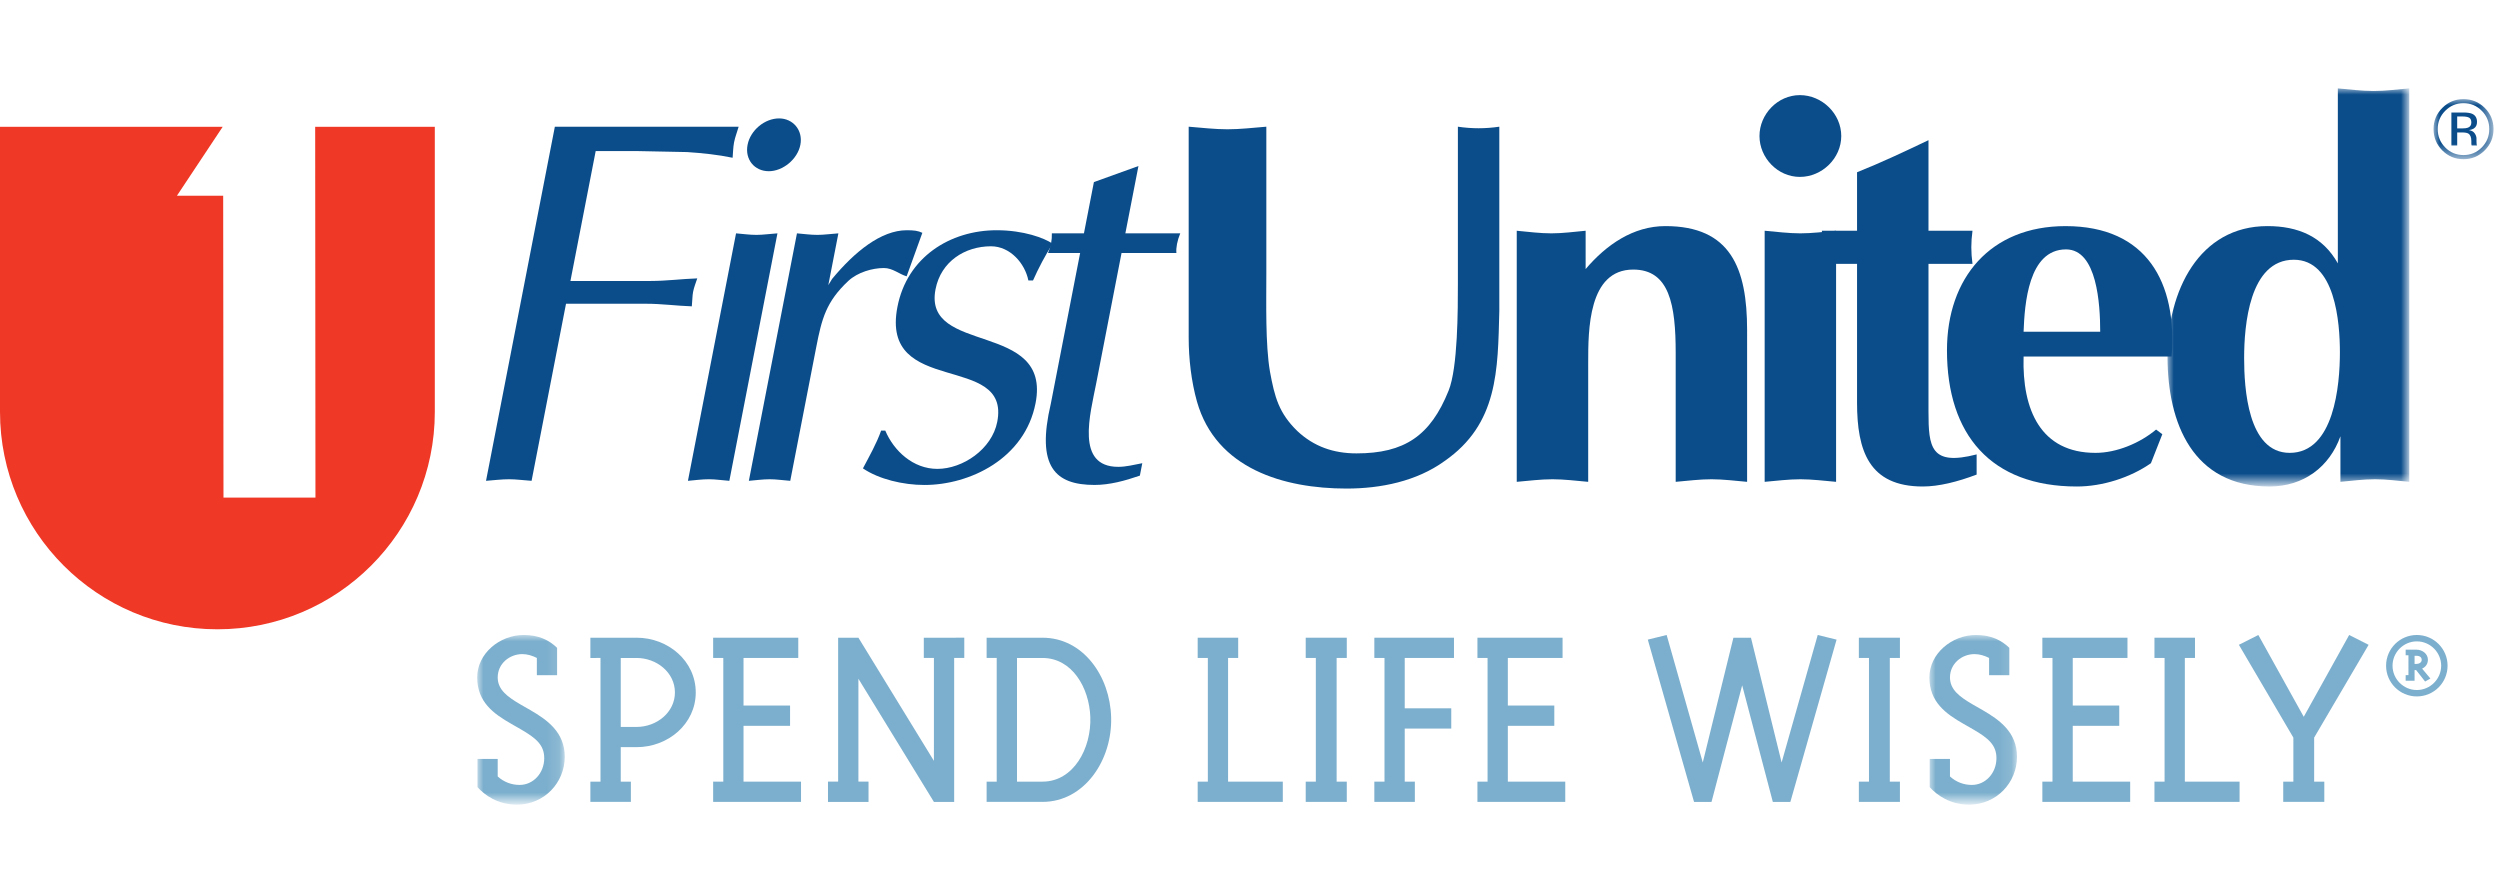
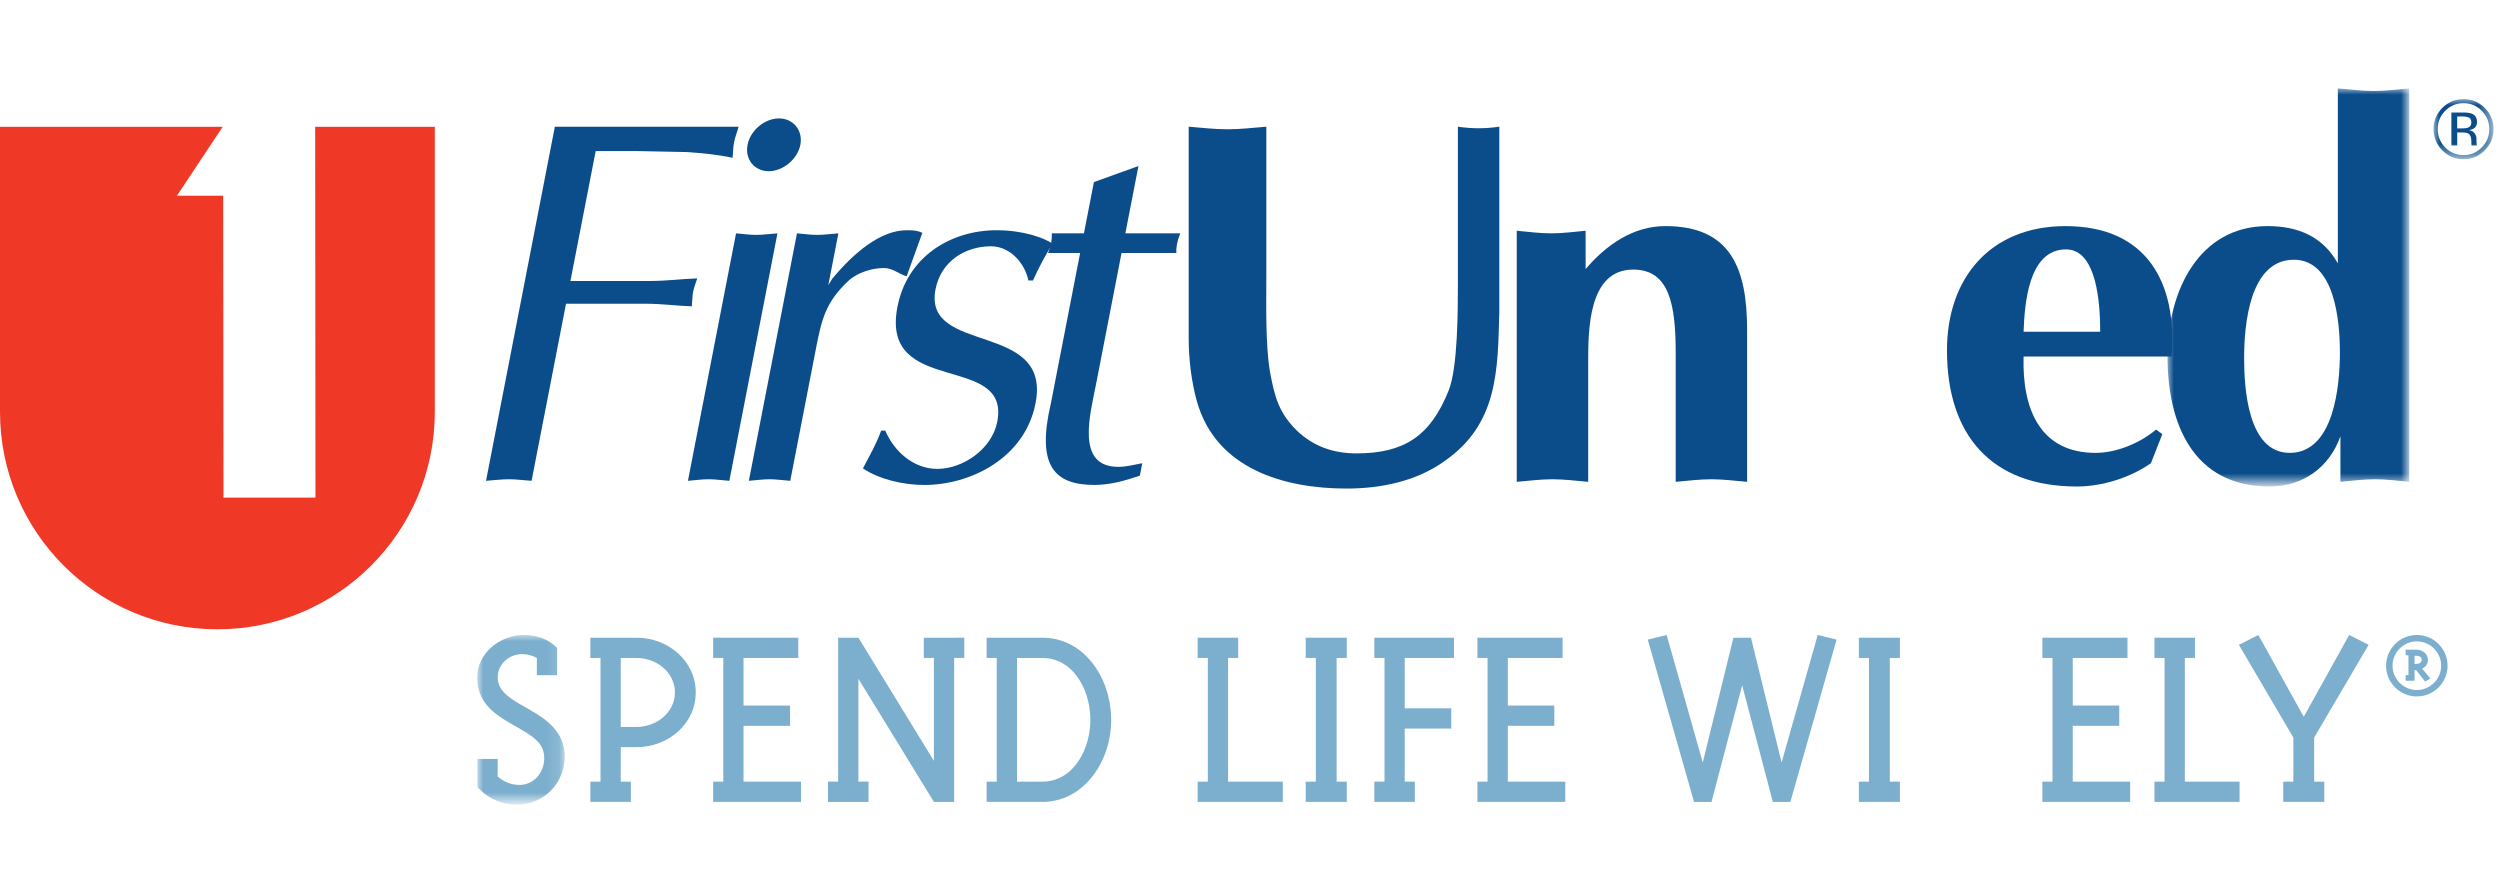
<svg xmlns="http://www.w3.org/2000/svg" xml:space="preserve" id="Layer_1" width="198" height="70" x="0" y="0" version="1.1" viewBox="0 0 198 70">
  <g id="logo_x2F_logo-color">
    <g id="Group-63">
      <g id="Group-3" transform="translate(192 1.729)">
        <defs>
          <filter id="Adobe_OpacityMaskFilter" width="4.749" height="4.758" x=".738" y="6.121" filterUnits="userSpaceOnUse">
            <feColorMatrix values="1 0 0 0 0 0 1 0 0 0 0 0 1 0 0 0 0 0 1 0" />
          </filter>
        </defs>
        <mask id="mask-2_00000000217288460837568500000010149251264468980883_" width="4.749" height="4.758" x=".738" y="6.121" maskUnits="userSpaceOnUse">
          <g filter="url(#Adobe_OpacityMaskFilter)">
            <path id="path-1_00000182518998412864874780000009998498008278382254_" fill="#FFF" fill-rule="evenodd" d="M.738 6.121H5.487v4.758H.738z" clip-rule="evenodd" />
          </g>
        </mask>
        <path id="Fill-1" fill="#0B4D8B" fill-rule="evenodd" d="M3.062 7.181c.324 0 .561.031.713.094.269.112.405.333.405.66 0 .233-.086.405-.256.516-.091.057-.217.1-.38.126.205.032.356.117.451.256.095.138.142.273.142.404v.191c0 .061.002.125.007.194.003.07.012.116.022.136l.016.033h-.431c-.002-.008-.002-.017-.006-.026-.002-.009-.004-.018-.006-.03l-.009-.083v-.207c0-.303-.083-.502-.246-.6-.098-.056-.269-.084-.512-.084h-.363v1.03H2.15V7.181h.912zm.494.411c-.115-.065-.301-.097-.556-.097h-.391v.946h.414c.195 0 .341-.02.437-.058.18-.072.27-.208.27-.409 0-.19-.06-.317-.174-.382zM4.791 10.179c-.463.467-1.024.7-1.683.7s-1.22-.233-1.681-.7c-.46-.463-.689-1.026-.689-1.687 0-.654.231-1.213.696-1.678C1.895 6.353 2.453 6.121 3.108 6.121c.659 0 1.22.232 1.683.693.465.463.696 1.022.696 1.678 0 .659-.231 1.221-.696 1.687zM1.664 7.045c-.397.399-.597.882-.597 1.447 0 .571.198 1.056.594 1.458.397.401.88.602 1.447.602s1.05-.201 1.447-.602c.397-.402.596-.887.596-1.458 0-.565-.199-1.048-.596-1.447-.399-.401-.881-.602-1.447-.602-.563-1e-7-1.046.201-1.444.602z" clip-rule="evenodd" mask="url(#mask-2_00000000217288460837568500000010149251264468980883_)" />
      </g>
      <path id="Fill-4" fill="#EF3825" fill-rule="evenodd" d="M34.437 32.62c0 9.51-7.709 17.22-17.219 17.22-9.509 0-17.218-7.71-17.218-17.22V10.041h17.638l-3.627 5.463h3.665L17.7 39.41h7.284l-.022-29.369h9.475v22.579z" clip-rule="evenodd" />
      <path id="Fill-6" fill="#0B4D8B" fill-rule="evenodd" d="M38.493 38.081c.582-.042 1.213-.124 1.828-.124.574 0 1.133.082 1.78.124l2.727-14.024h6.355c1.23 0 2.387.164 3.609.205.047-.45.037-.819.101-1.148.071-.369.225-.737.33-1.066-1.238.042-2.46.205-3.689.205h-6.356l2.001-10.291h3.157l4.085.082c1.213.081 2.42.205 3.602.45.039-.409.036-.82.117-1.23.079-.41.233-.778.362-1.229H43.945l-5.452 28.046z" clip-rule="evenodd" />
      <path id="Fill-8" fill="#0B4D8B" fill-rule="evenodd" d="M63.389 11.469c.224-1.148-.578-2.091-1.685-2.091-1.147 0-2.274.943-2.497 2.091-.224 1.148.536 2.091 1.684 2.091 1.107 0 2.274-.943 2.498-2.091zm-1.815 7.012c-.623.04-1.131.122-1.663.122-.575 0-1.091-.082-1.616-.122l-3.811 19.6c.541-.043 1.09-.125 1.664-.125.533 0 1.008.082 1.616.125l3.81-19.6z" clip-rule="evenodd" />
      <path id="Fill-10" fill="#0B4D8B" fill-rule="evenodd" d="M59.309 38.081c.54-.042 1.089-.124 1.664-.124.533 0 1.009.082 1.615.124l2.065-10.621c.431-2.213.776-3.566 2.53-5.207.751-.697 1.922-1.025 2.824-1.025.697 0 1.215.491 1.799.657l1.244-3.445c-.337-.164-.656-.205-1.232-.205-2.05 0-4.148 1.722-5.915 3.855l-.301.492.798-4.1c-.624.04-1.131.121-1.665.121-.574 0-1.09-.081-1.616-.121l-3.81 19.599z" clip-rule="evenodd" />
      <path id="Fill-12" fill="#0B4D8B" fill-rule="evenodd" d="M69.786 34.104c-.363 1.023-.923 2.009-1.442 2.992 1.267.862 3.189 1.314 4.869 1.314 3.608 0 7.952-2.091 8.804-6.48 1.276-6.56-8.944-3.772-7.923-9.021.43-2.213 2.343-3.403 4.393-3.403 1.518 0 2.69 1.354 2.96 2.707h.368c.437-.984.957-1.968 1.55-2.912-.65-.45-2.294-1.066-4.426-1.066-3.69 0-7.098 2.132-7.862 6.069-1.396 7.175 8.982 3.566 7.906 9.102-.422 2.174-2.734 3.73-4.744 3.73-1.927 0-3.451-1.433-4.125-3.032h-.328z" clip-rule="evenodd" />
      <path id="Fill-14" fill="#0B4D8B" fill-rule="evenodd" d="m86.637 14.421-.789 4.059h-2.542c.019.534-.076 1.026-.302 1.558h2.542l-2.321 11.932c-1.176 5.004.349 6.438 3.465 6.438 1.188 0 2.4-.328 3.587-.738l.192-.984c-.639.121-1.287.288-1.901.288-3.404 0-2.229-4.142-1.742-6.643l2-10.293h4.345c-.042-.41.07-.984.304-1.558h-4.346l1.036-5.331-3.528 1.272z" clip-rule="evenodd" />
      <path id="Fill-16" fill="#0B4D8B" fill-rule="evenodd" d="M94.144 26.763c0 1.64.206 3.445.656 5.043 1.517 5.329 6.888 6.888 11.85 6.888 2.706 0 5.535-.573 7.75-2.172 4.263-2.952 4.223-7.216 4.346-11.892V10.034c-.533.082-1.108.123-1.641.123-.532 0-1.107-.041-1.64-.123v12.424c0 2.008 0 6.682-.738 8.487-1.435 3.568-3.485 4.963-7.299 4.963-1.803 0-3.36-.535-4.674-1.765-1.476-1.435-1.803-2.706-2.173-4.715-.368-2.132-.287-5.495-.287-7.75v-11.644c-1.025.082-2.05.205-3.074.205-1.026 0-2.051-.123-3.076-.205v16.729z" clip-rule="evenodd" />
      <path id="Fill-18" fill="#0B4D8B" fill-rule="evenodd" d="M120.126 38.161c.944-.08 1.887-.204 2.829-.204.943 0 1.887.124 2.83.204v-9.43c0-2.582 0-7.381 3.567-7.381 2.87 0 3.363 2.789 3.363 6.603v10.208c.943-.08 1.886-.204 2.828-.204.943 0 1.888.124 2.828.204V26.149c0-4.922-1.31-8.242-6.476-8.242-2.543 0-4.674 1.476-6.313 3.403v-3.035c-.905.082-1.807.206-2.709.206-.943 0-1.844-.124-2.747-.206v19.886z" clip-rule="evenodd" />
-       <path id="Fill-20" fill="#0B4D8B" fill-rule="evenodd" d="M139.351 10.772c0 1.722 1.435 3.239 3.198 3.239s3.279-1.476 3.279-3.239c0-1.762-1.516-3.239-3.279-3.239s-3.198 1.517-3.198 3.239zm.41 27.389c.942-.08 1.885-.204 2.829-.204.943 0 1.884.124 2.828.204V18.275c-.944.082-1.885.206-2.828.206-.944 0-1.887-.124-2.829-.206v19.886z" clip-rule="evenodd" />
-       <path id="Fill-22" fill="#0B4D8B" fill-rule="evenodd" d="M152.736 20.9h3.485c-.123-.943-.123-1.681 0-2.625h-3.485v-7.174c-1.969.943-3.813 1.804-5.658 2.541v4.633h-2.787c.122.944.122 1.682 0 2.625h2.787v10.989c0 3.814.943 6.642 5.207 6.642 1.271 0 2.748-.37 4.264-.944v-1.598c-3.649.943-3.813-.574-3.813-3.404V20.9z" clip-rule="evenodd" />
      <path id="Fill-24" fill="#0B4D8B" fill-rule="evenodd" d="M171.994 28.24c.451-5.863-1.968-10.332-8.406-10.332-5.944 0-9.388 4.1-9.388 9.84 0 6.684 3.485 10.783 10.291 10.783 2.009 0 4.224-.697 5.862-1.845l.903-2.297-.493-.368c-1.27 1.066-3.115 1.846-4.796 1.846-4.346 0-5.821-3.404-5.699-7.627h11.726zm-11.726-1.967c.082-2.174.369-6.521 3.361-6.521 2.46 0 2.707 4.347 2.707 6.521h-6.068z" clip-rule="evenodd" />
      <g id="Group-28" transform="translate(171 .729)">
        <defs>
          <filter id="Adobe_OpacityMaskFilter_00000048490895067878700170000015455266118703253653_" width="19.149" height="31.531" x=".666" y="6.271" filterUnits="userSpaceOnUse">
            <feColorMatrix values="1 0 0 0 0 0 1 0 0 0 0 0 1 0 0 0 0 0 1 0" />
          </filter>
        </defs>
        <mask id="mask-4_00000044887432780429791080000006724763058694436787_" width="19.149" height="31.531" x=".666" y="6.271" maskUnits="userSpaceOnUse">
          <g filter="url(#Adobe_OpacityMaskFilter_00000048490895067878700170000015455266118703253653_)">
            <path id="path-3_00000127765708790574547270000011258430843919346308_" fill="#FFF" fill-rule="evenodd" d="M.666 6.271h19.149v31.531H.666z" clip-rule="evenodd" />
          </g>
        </mask>
        <path id="Fill-26" fill="#0B4D8B" fill-rule="evenodd" d="M10.672 19.843c3.28 0 3.648 4.961 3.648 7.34 0 2.582-.451 7.955-3.976 7.955-3.321 0-3.609-5.125-3.609-7.505-1e-7-2.583.411-7.79 3.937-7.79zm9.144-13.572c-.944.082-1.888.205-2.83.205-.943 0-1.886-.123-2.829-.205V20.13c-1.19-2.131-3.157-2.952-5.576-2.952-5.412 0-7.914 5.124-7.914 10.333 0 5.289 2.01 10.291 8.078 10.291 2.707 0 4.756-1.558 5.617-3.977V37.432c.903-.081 1.804-.204 2.747-.204.902 0 1.804.123 2.707.204V6.271z" clip-rule="evenodd" mask="url(#mask-4_00000044887432780429791080000006724763058694436787_)" />
      </g>
      <g id="Group-31" transform="translate(37 43.729)">
        <defs>
          <filter id="Adobe_OpacityMaskFilter_00000013873629452386233600000009543342352174424464_" width="6.935" height="13.439" x=".792" y="6.561" filterUnits="userSpaceOnUse">
            <feColorMatrix values="1 0 0 0 0 0 1 0 0 0 0 0 1 0 0 0 0 0 1 0" />
          </filter>
        </defs>
        <mask id="mask-6_00000126298120195383831030000018255352312897280147_" width="6.935" height="13.439" x=".792" y="6.561" maskUnits="userSpaceOnUse">
          <g filter="url(#Adobe_OpacityMaskFilter_00000013873629452386233600000009543342352174424464_)">
            <path id="path-5_00000021834886402668179370000017196678488699465373_" fill="#FFF" fill-rule="evenodd" d="M.792 6.561h6.935V20H.792z" clip-rule="evenodd" />
          </g>
        </mask>
        <path id="Fill-29" fill="#7CAFCD" fill-rule="evenodd" d="M4.152 18.437c1.084 0 1.951-.933 1.951-2.122 0-1.041-.652-1.586-1.844-2.277l-.757-.434c-1.408-.801-2.709-1.733-2.709-3.684 0-1.886 1.778-3.359 3.685-3.359 1.193 0 2.016.411 2.644 1.018v2.167h-1.603V8.38c-.347-.174-.737-.304-1.15-.304-1.018 0-1.951.76-1.951 1.844 0 .974.76 1.538 1.841 2.165l.76.435c1.301.757 2.709 1.733 2.709 3.684 0 2.058-1.625 3.796-3.792 3.796C2.417 20 1.379 19.24.816 18.612V16.379h1.602v1.387c.498.454 1.107.671 1.734.671" clip-rule="evenodd" mask="url(#mask-6_00000126298120195383831030000018255352312897280147_)" />
      </g>
      <path id="Fill-32" fill="#7CAFCD" fill-rule="evenodd" d="M49.965 61.906v1.604H46.758v-1.604h.802v-9.795H46.758v-1.605h3.662c2.493 0 4.683 1.844 4.683 4.336 0 2.493-2.19 4.333-4.683 4.333h-1.257v2.731h.802zm-.802-4.333h1.257c1.583 0 3.034-1.148 3.034-2.731 0-1.582-1.451-2.731-3.034-2.731h-1.257v5.462z" clip-rule="evenodd" />
      <path id="Fill-34" fill="#7CAFCD" fill-rule="evenodd" d="M56.482 50.506v1.604h.803v9.795h-.803v1.604h6.959v-1.604h-4.554v-4.42h3.686v-1.606h-3.686v-3.769h4.336v-1.604z" clip-rule="evenodd" />
      <path id="Fill-36" fill="#7CAFCD" fill-rule="evenodd" d="M73.165 50.506v1.604h.801V60.26l-5.98-9.754h-1.606v11.399h-.803v1.606h3.21v-1.606h-.801v-8.148l5.98 9.754h1.604v-11.401h.801v-1.604z" clip-rule="evenodd" />
      <path id="Fill-38" fill="#7CAFCD" fill-rule="evenodd" d="M78.14 61.906h.799v-9.795h-.799v-1.604h4.422c3.23 0 5.351 3.055 5.439 6.284.108 3.361-2.081 6.719-5.439 6.719h-4.422v-1.604zm2.406 0h2.016c2.47 0 3.879-2.643 3.792-5.115-.087-2.339-1.45-4.68-3.792-4.68h-2.016v9.795z" clip-rule="evenodd" />
      <path id="Fill-40" fill="#7CAFCD" fill-rule="evenodd" d="M94.857 50.506v1.604h.805v9.795h-.805v1.604h6.741v-1.604h-4.334v-9.795h.801v-1.604z" clip-rule="evenodd" />
      <path id="Fill-42" fill="#7CAFCD" fill-rule="evenodd" d="M103.413 50.506v1.604h.802v9.795h-.802v1.604h3.252v-1.604h-.804v-9.795h.804v-1.604z" clip-rule="evenodd" />
      <path id="Fill-44" fill="#7CAFCD" fill-rule="evenodd" d="M108.848 50.506v1.604h.805v9.795h-.805v1.604h3.208v-1.604h-.802v-4.202h3.686v-1.605h-3.686v-3.988h3.901v-1.604z" clip-rule="evenodd" />
      <path id="Fill-46" fill="#7CAFCD" fill-rule="evenodd" d="M117.013 50.506v1.604h.802v9.795h-.802v1.604h6.956v-1.604h-4.549v-4.42h3.681v-1.606h-3.681v-3.769h4.335v-1.604z" clip-rule="evenodd" />
      <path id="Fill-48" fill="#7CAFCD" fill-rule="evenodd" d="m141.103 60.39-2.427-9.884h-1.39l-2.426 9.884-2.861-10.099-1.494.367 3.663 12.853h1.384l2.428-9.233 2.428 9.233h1.389l3.66-12.853-1.493-.367z" clip-rule="evenodd" />
      <path id="Fill-50" fill="#7CAFCD" fill-rule="evenodd" d="M147.222 50.506v1.604h.801v9.795h-.801v1.604h3.252v-1.604h-.802v-9.795h.802v-1.604z" clip-rule="evenodd" />
      <g id="Group-54" transform="translate(152 43.729)">
        <defs>
          <filter id="Adobe_OpacityMaskFilter_00000161625173717402101540000002892961421147980421_" width="6.937" height="13.439" x=".808" y="6.561" filterUnits="userSpaceOnUse">
            <feColorMatrix values="1 0 0 0 0 0 1 0 0 0 0 0 1 0 0 0 0 0 1 0" />
          </filter>
        </defs>
        <mask id="mask-8_00000103256095876343962950000001537866922731727805_" width="6.937" height="13.439" x=".808" y="6.561" maskUnits="userSpaceOnUse">
          <g filter="url(#Adobe_OpacityMaskFilter_00000161625173717402101540000002892961421147980421_)">
-             <path id="path-7_00000021090244887863882650000015571828825913603753_" fill="#FFF" fill-rule="evenodd" d="M.808 6.561h6.937V20H.808z" clip-rule="evenodd" />
-           </g>
+             </g>
        </mask>
-         <path id="Fill-52" fill="#7CAFCD" fill-rule="evenodd" d="M4.169 18.437c1.085 0 1.949-.933 1.949-2.122 0-1.041-.648-1.586-1.842-2.277l-.759-.434c-1.406-.801-2.709-1.733-2.709-3.684 0-1.886 1.78-3.359 3.687-3.359 1.191 0 2.015.411 2.644 1.018v2.167H5.537V8.38c-.347-.174-.739-.304-1.152-.304-1.018 0-1.947.76-1.947 1.844 0 .974.755 1.538 1.839 2.165l.762.435c1.299.757 2.707 1.733 2.707 3.684 0 2.058-1.627 3.796-3.793 3.796C2.438 20 1.397 19.24.832 18.612V16.379h1.606v1.387c.497.454 1.105.671 1.732.671" clip-rule="evenodd" mask="url(#mask-8_00000103256095876343962950000001537866922731727805_)" />
+         <path id="Fill-52" fill="#7CAFCD" fill-rule="evenodd" d="M4.169 18.437c1.085 0 1.949-.933 1.949-2.122 0-1.041-.648-1.586-1.842-2.277l-.759-.434c-1.406-.801-2.709-1.733-2.709-3.684 0-1.886 1.78-3.359 3.687-3.359 1.191 0 2.015.411 2.644 1.018v2.167V8.38c-.347-.174-.739-.304-1.152-.304-1.018 0-1.947.76-1.947 1.844 0 .974.755 1.538 1.839 2.165l.762.435c1.299.757 2.707 1.733 2.707 3.684 0 2.058-1.627 3.796-3.793 3.796C2.438 20 1.397 19.24.832 18.612V16.379h1.606v1.387c.497.454 1.105.671 1.732.671" clip-rule="evenodd" mask="url(#mask-8_00000103256095876343962950000001537866922731727805_)" />
      </g>
      <path id="Fill-55" fill="#7CAFCD" fill-rule="evenodd" d="M161.755 50.506v1.604h.802v9.795h-.802v1.604h6.955v-1.604h-4.548v-4.42h3.683v-1.606h-3.683v-3.769h4.333v-1.604z" clip-rule="evenodd" />
      <path id="Fill-57" fill="#7CAFCD" fill-rule="evenodd" d="M170.633 50.506v1.604h.802v9.795h-.802v1.604h6.741v-1.604h-4.335v-9.795h.804v-1.604z" clip-rule="evenodd" />
      <path id="Fill-59" fill="#7CAFCD" fill-rule="evenodd" d="m182.457 56.77-3.597-6.479-1.54.778 4.315 7.349v3.488h-.803v1.604h3.253v-1.604h-.804v-3.488l4.314-7.349-1.54-.778z" clip-rule="evenodd" />
      <path id="Fill-61" fill="#7CAFCD" fill-rule="evenodd" d="M193.848 52.724c0 1.346-1.09 2.433-2.435 2.433-1.344 0-2.435-1.087-2.435-2.433 0-1.344 1.091-2.433 2.435-2.433 1.345 0 2.435 1.089 2.435 2.433zm-2.435 1.926c1.058 0 1.928-.869 1.928-1.926 0-1.058-.87-1.927-1.928-1.927-1.056 0-1.924.869-1.924 1.927-1e-7 1.057.868 1.926 1.924 1.926zm-.885-1.179h.221v-1.574h-.221v-.443h.852c.478 0 .918.335.911.811-.008.319-.172.557-.459.69l.655.786-.419.236-.712-.909h-.122v.844h-.706v-.441zm.852-.887c.205 0 .419-.115.419-.319 0-.206-.148-.327-.419-.327h-.146v.646h.146z" clip-rule="evenodd" />
    </g>
  </g>
</svg>